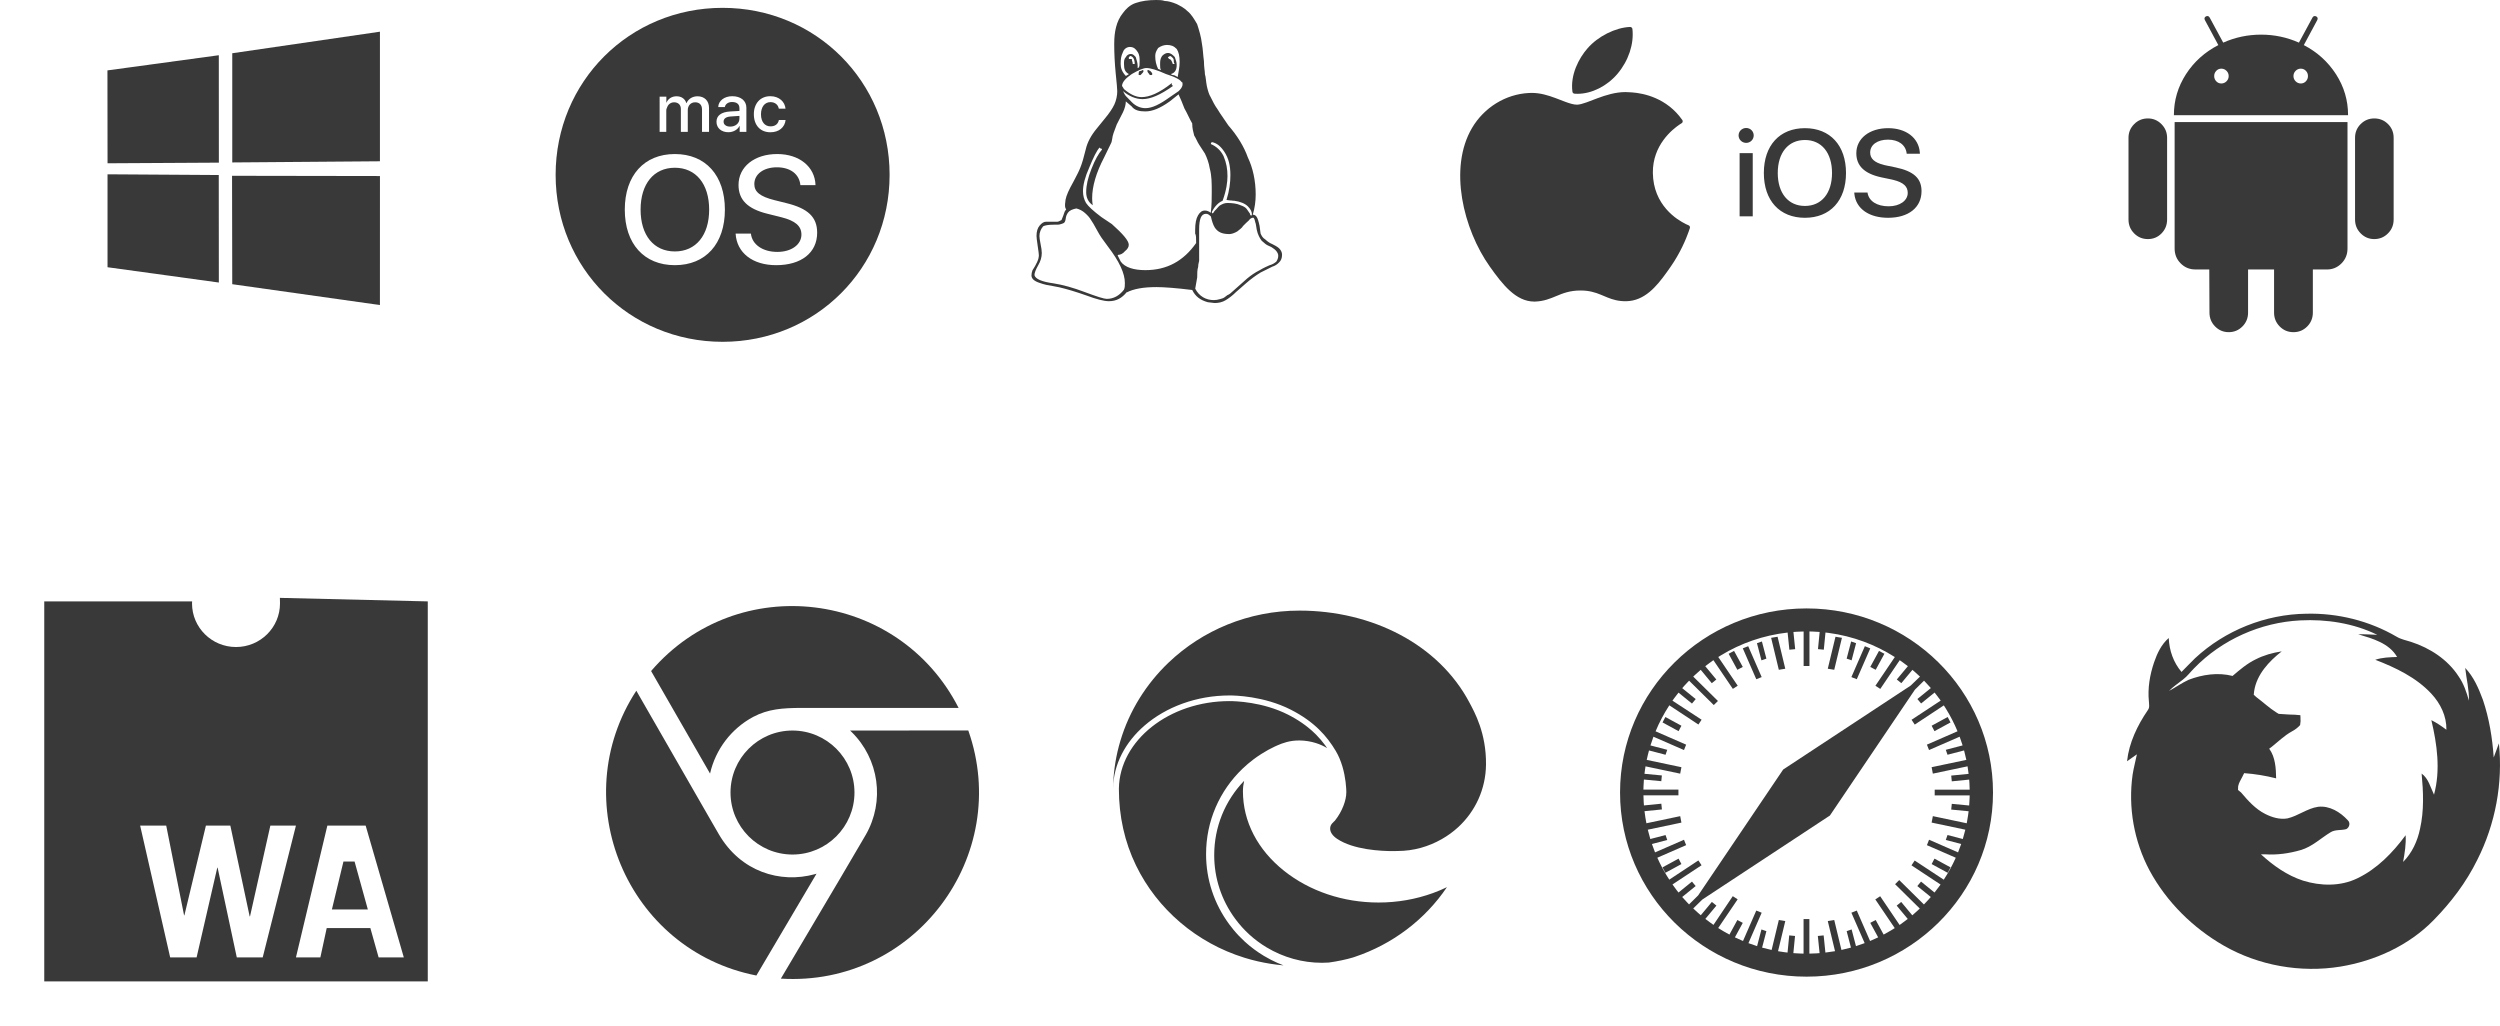
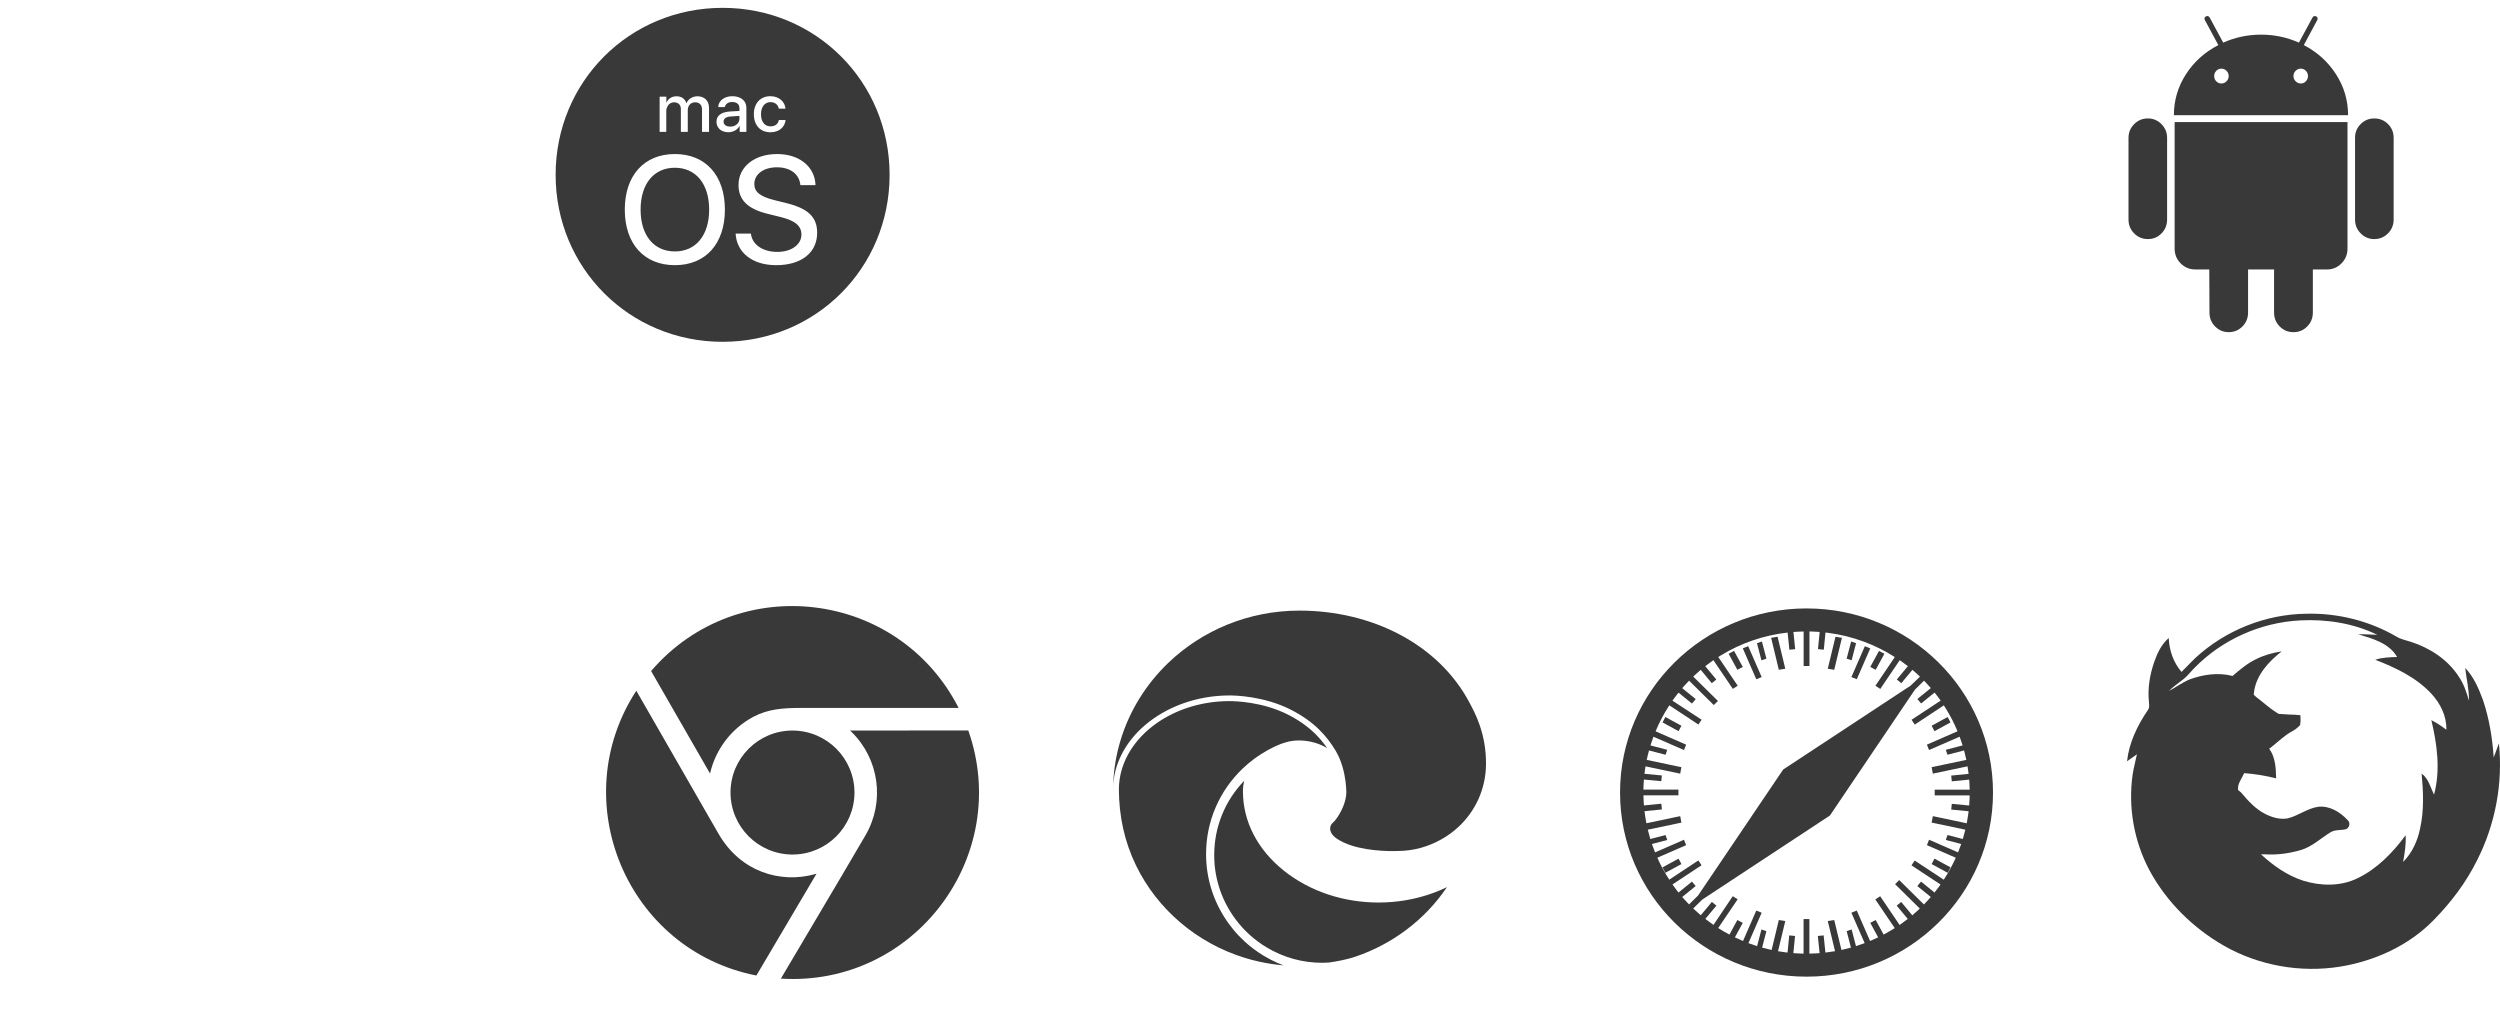
<svg xmlns="http://www.w3.org/2000/svg" viewBox="0 0 429 176">
  <g fill="none" fill-rule="evenodd" opacity=".9">
    <g>
      <g>
        <g>
          <g fill="#242424">
            <g>
-               <path d="M34.927 12.799c.265 0 .528.013.783.037l.372.022c1.944.146 5.938.929 8.604 4.74.06.085.082.191.06.294-.013.068-.046.13-.092.181l-.08.067-.353.224c-1.251.839-4.637 3.548-4.59 8.272.05 5.594 4.186 8.1 5.655 8.814l.483.215c.153.07.242.222.23.38l-.02.094-.199.593c-.456 1.29-1.432 3.662-3.136 6.094l-.646.915c-1.755 2.45-3.809 4.89-6.935 4.948-1.345.024-2.334-.287-3.241-.651l-1.15-.478c-.937-.38-1.97-.712-3.45-.712-1.867 0-3.057.495-4.208.974-1.025.426-2.085.867-3.552.925l-.178.003c-3.122 0-5.402-2.855-7.653-6.035-4.51-6.362-7.104-16.853-3.025-23.767 2.069-3.513 5.76-5.778 9.713-5.989l.565-.016c1.417 0 2.771.415 4.012.874l1.62.62c.805.3 1.508.524 2.08.524.435 0 1.002-.163 1.656-.396l1.868-.706c1.425-.53 3.086-1.06 4.807-1.06zm30.798 6.194c4.327 0 7.05 2.96 7.05 7.695 0 4.734-2.723 7.685-7.05 7.685-4.339 0-7.05-2.95-7.05-7.685 0-4.735 2.711-7.695 7.05-7.695zm14.283 0c3.077 0 5.214 1.66 5.428 4.108l.016.276h-2.263c-.146-1.496-1.387-2.414-3.212-2.414-1.762 0-3.055.846-3.055 2.208 0 1.019.683 1.718 2.39 2.141l.331.076 1.648.34c3.15.66 4.443 1.909 4.443 4.075 0 2.806-2.232 4.57-5.736 4.57-3.278 0-5.5-1.564-5.785-4.052l-.024-.28h2.274c.208 1.474 1.627 2.361 3.629 2.361 1.908 0 3.274-.97 3.274-2.3 0-1.087-.702-1.79-2.462-2.23l-.343-.08-1.637-.34c-3.014-.63-4.38-2.012-4.38-4.158 0-2.547 2.263-4.301 5.464-4.301zm-23.238 4.28v10.852h-2.253V23.274h2.253zm8.955-2.248c-2.858 0-4.662 2.187-4.662 5.663 0 3.466 1.804 5.653 4.662 5.653 2.857 0 4.65-2.187 4.65-5.653 0-3.476-1.793-5.663-4.65-5.663zm-10.082-2.063c.72 0 1.294.567 1.294 1.28 0 .7-.574 1.278-1.294 1.278-.72 0-1.303-.577-1.303-1.279 0-.712.584-1.279 1.303-1.279zM35.713 1.625c.206-.008.387.142.41.344.29 2.575-.667 5.45-2.557 7.69-1.796 2.121-4.427 3.439-6.865 3.439-.17 0-.343-.007-.511-.02-.186-.014-.337-.153-.361-.334-.391-2.89 1.093-5.756 2.612-7.475 1.788-2.045 4.78-3.545 7.273-3.644z" transform="translate(-834 -929) translate(834 929) translate(13) translate(231 3)" />
-             </g>
+               </g>
            <g>
              <path d="M42.831 19.941v21.714c0 1-.344 1.848-1.033 2.543-.69.695-1.52 1.043-2.489 1.043h-2.424v7.4c0 .935-.323 1.729-.969 2.381-.646.652-1.433.978-2.359.978-.926 0-1.712-.326-2.359-.978-.646-.652-.969-1.446-.969-2.38V45.24h-4.46v7.4c0 .935-.322 1.729-.969 2.381-.646.652-1.433.978-2.358.978-.905 0-1.68-.326-2.327-.978-.646-.652-.97-1.446-.97-2.38l-.032-7.402H16.72c-.99 0-1.83-.347-2.52-1.043-.69-.695-1.034-1.542-1.034-2.543V19.941h29.664zm-34.253-.619c.905 0 1.681.326 2.327.978.647.652.97 1.434.97 2.348v14.018c0 .936-.319 1.729-.953 2.38-.637.653-1.418.979-2.344.979-.926 0-1.712-.326-2.359-.978-.646-.652-.969-1.445-.969-2.38v-14.02c0-.913.323-1.695.97-2.347.646-.652 1.432-.978 2.358-.978zm38.844 0c.926 0 1.712.322 2.359.962.646.642.969 1.43.969 2.364v14.018c0 .936-.323 1.729-.97 2.38-.646.653-1.432.979-2.358.979-.905 0-1.68-.326-2.327-.978-.646-.652-.97-1.445-.97-2.38v-14.02c0-.933.324-1.721.97-2.363.646-.64 1.422-.962 2.327-.962zm-10.6-17.311c.151-.26.367-.327.647-.195.258.152.312.369.161.652l-2.294 4.27c2.305 1.197 4.147 2.864 5.526 5.005 1.378 2.142 2.068 4.483 2.068 7.026H13.039c0-2.544.69-4.884 2.068-7.026 1.379-2.141 3.232-3.808 5.559-5.005l-2.295-4.27c-.151-.283-.098-.5.161-.652.28-.131.495-.065.646.195l2.327 4.304c2.047-.913 4.212-1.37 6.496-1.37 2.283 0 4.448.457 6.495 1.37zm-15.64 8.77c-.345 0-.636.125-.873.375s-.355.549-.355.896c0 .35.118.647.355.897s.527.376.872.376.641-.125.89-.376c.246-.25.37-.548.371-.897 0-.347-.124-.645-.372-.896-.248-.25-.544-.374-.889-.374zm13.637 0c-.345 0-.642.125-.89.375-.247.25-.371.549-.371.896 0 .35.124.647.372.897.247.25.544.376.889.376.344 0 .635-.125.872-.376.237-.25.355-.548.355-.897 0-.347-.118-.645-.355-.896-.237-.25-.528-.374-.872-.374z" transform="translate(-834 -929) translate(834 929) translate(13) translate(347 1)" />
            </g>
            <g fill-rule="nonzero">
-               <path d="M5.438 12.079l19.11-2.603.009 18.434-19.102.109-.018-15.94zm19.101 17.955l.015 18.45-19.102-2.626V29.91l19.087.124zm2.317-20.898l25.34-3.698v22.238l-25.34.2V9.137zM52.2 30.208l-.006 22.138-25.34-3.577-.035-18.603 25.381.042z" transform="translate(-834 -929) translate(834 929) translate(13)" />
-             </g>
+               </g>
            <g fill-rule="nonzero">
              <g>
                <path d="M31.888 19.358v-.472l-1.468.1c-.416.027-.728.115-.938.264-.21.151-.315.36-.315.626 0 .26.104.467.312.62.207.155.486.23.834.23.223 0 .431-.034.623-.101.192-.068.36-.163.501-.285.141-.12.252-.264.33-.43.08-.168.12-.352.12-.552zM29 .345C13.01.345.345 13.01.345 29 .345 44.991 13.01 57.655 29 57.655c15.99 0 28.655-12.664 28.655-28.655C57.655 13.01 44.99.345 29 .345zm5.562 16.985c.136-.38.326-.706.574-.977.247-.27.544-.479.892-.625.348-.147.736-.22 1.162-.22.386 0 .734.058 1.043.173.31.114.576.269.798.464.223.194.4.42.53.68.129.26.206.535.233.824h-1.15c-.03-.16-.082-.308-.157-.445-.074-.137-.172-.256-.294-.356-.123-.101-.267-.18-.43-.237-.167-.058-.352-.085-.56-.085-.245 0-.467.05-.664.148-.2.098-.37.237-.51.417s-.25.399-.327.656c-.079.258-.118.544-.118.859 0 .325.039.618.118.875.077.258.188.475.331.653.142.178.315.315.515.409.2.094.421.142.662.142.393 0 .714-.092.962-.277.249-.185.409-.456.484-.812h1.151c-.033.315-.12.602-.26.861-.142.26-.324.481-.548.665-.225.183-.488.326-.792.425-.304.1-.638.15-1.001.15-.431 0-.82-.071-1.169-.214-.348-.142-.647-.348-.896-.614-.248-.267-.44-.591-.576-.974-.135-.382-.203-.812-.203-1.29-.003-.469.065-.894.2-1.275zm-16.368-1.743h1.152v1.023h.022c.07-.17.163-.323.276-.456.113-.134.243-.247.392-.342.148-.095.312-.167.49-.217.177-.05.365-.074.561-.074.423 0 .78.1 1.07.302.292.202.499.492.62.87h.03c.077-.182.179-.345.305-.489.125-.144.27-.268.433-.37.163-.102.343-.18.537-.233.195-.054.4-.08.615-.08.297 0 .566.046.81.142.242.095.45.228.622.4.173.173.305.383.398.629.092.245.14.519.14.82v4.116h-1.202V17.8c0-.396-.102-.704-.307-.92-.203-.217-.494-.327-.873-.327-.185 0-.354.034-.51.099-.152.064-.286.156-.397.273-.112.116-.199.257-.26.42-.064.163-.096.34-.096.534v3.75h-1.185V17.7c0-.174-.028-.331-.081-.472-.054-.141-.13-.261-.231-.362-.1-.1-.222-.177-.365-.23-.143-.055-.303-.082-.482-.082-.185 0-.356.034-.515.103-.157.07-.292.165-.406.286-.113.123-.201.267-.263.434-.061.166-.16.348-.16.544v3.705h-1.14v-6.04zm2.614 28.916c-5.282 0-8.595-3.671-8.595-9.529 0-5.858 3.313-9.541 8.595-9.541s8.583 3.683 8.583 9.541c0 5.857-3.3 9.529-8.583 9.529zm9.78-22.89c-.195.05-.393.075-.598.075-.3 0-.576-.043-.826-.129-.251-.085-.465-.205-.645-.361s-.32-.344-.42-.565c-.1-.221-.15-.467-.15-.738 0-.53.198-.944.593-1.242.394-.299.966-.473 1.716-.521l1.63-.094v-.467c0-.348-.11-.614-.332-.795-.22-.181-.533-.272-.938-.272-.162 0-.316.02-.457.06-.14.042-.265.1-.372.176-.108.076-.198.167-.267.273-.07.105-.119.224-.145.354h-1.13c.007-.267.074-.514.198-.74.124-.227.293-.423.507-.59.214-.167.464-.297.754-.39.29-.092.605-.139.946-.139.367 0 .7.046.998.14.298.093.554.225.765.397.211.173.374.38.489.623.115.243.173.515.173.815v4.144h-1.15V20.62h-.03c-.085.163-.193.311-.324.442-.133.131-.28.245-.445.337-.166.093-.345.165-.54.214zm7.6 22.89c-4.029 0-6.767-2.11-6.958-5.423h2.623c.204 1.893 2.034 3.147 4.54 3.147 2.404 0 4.132-1.254 4.132-2.968 0-1.483-1.05-2.38-3.479-2.992l-2.367-.589c-3.402-.843-4.949-2.392-4.949-4.937 0-3.133 2.737-5.308 6.638-5.308 3.812 0 6.472 2.187 6.574 5.333h-2.596c-.18-1.893-1.727-3.057-4.03-3.057-2.29 0-3.875 1.176-3.875 2.878 0 1.342.997 2.136 3.427 2.75l1.996.498c3.799.92 5.36 2.418 5.36 5.104-.002 3.427-2.713 5.564-7.037 5.564zm-17.38-16.718c-3.62 0-5.883 2.775-5.883 7.188 0 4.4 2.264 7.175 5.883 7.175 3.607 0 5.883-2.776 5.883-7.175.001-4.413-2.276-7.188-5.883-7.188z" transform="translate(-834 -929) translate(834 929) translate(13) translate(82 1)" />
              </g>
            </g>
-             <path d="M184.567 12.878h-.168c-.167 0-.167-.172-.335-.344 0 0-.167-.172-.167-.344 0-.173 0-.173.167-.173l.335.173c.168.172.335.344.335.516 0 .172-.167.172-.167.172zm-3.686-3.271s0 .172-.168.172v.344h.503c0 .345.168.517.168.861h.335c0-.86-.335-1.377-.838-1.377zm7.372 1.377h.335c-.168-.172-.168-.344-.168-.516 0-.172 0-.345-.167-.517-.168-.172-.335-.344-.503-.344 0 0-.168.172-.335.172 0 .172.167.172.167.344.336 0 .503.345.67.861zm-5.864 1.722c0-.172 0-.344.167-.516.335 0 .503-.173.503-.173.168 0 .168.173.168.173 0 .172-.168.344-.503.688h-.168c-.167 0-.167 0-.167-.172zm-2.513-1.722c0-.516 0-.86.335-1.205.167-.344.502-.516.838-.516.335 0 .502.172.837.516.168.517.335 1.033.335 1.55v.344h.168v-.172c.167 0 .167-.344.167-1.033 0-.517 0-1.033-.335-1.55-.335-.516-.67-.86-1.34-.86-.503 0-1.005.344-1.173.86-.335.689-.402 1.205-.402 2.066 0 .689.235 1.378.905 2.066.167-.172.335-.172.502-.344-.67-.344-.837-.86-.837-1.722zm21.947 25.774c0-.379-.167-.826-.67-1.326-.503-.516-1.34-.843-2.346-.981-.167-.017-.335-.017-.335-.017-.167-.035-.167-.035-.335-.035-.167-.017-.502-.051-.67-.086.503-1.601.67-3.013.67-4.252 0-1.722-.335-2.927-1.005-3.96-.67-1.033-1.34-1.55-2.178-1.722-.167.172-.167.172-.167.344.837.345 1.675 1.033 2.178 2.066.502 1.206.67 2.239.67 3.444 0 .964-.168 2.393-.838 4.218-.67.275-1.34.912-1.843 1.911 0 .155 0 .241.168.241 0 0 .167-.155.335-.448.335-.292.502-.585.837-.878.503-.292.838-.447 1.34-.447.838 0 1.676.12 2.179.361.67.224 1.005.465 1.172.74.168.259.336.5.503.724 0 .223.168.327.168.327.167 0 .167-.07.167-.224zm-15.748-25.601c0-.69 0-1.034.335-1.55.335-.344.67-.517 1.005-.517.503 0 .838.345 1.173.69.167.516.335.86.335 1.377 0 .86-.335 1.377-1.005 1.549 0 0 .167.172.335.172.335 0 .502.172.837.345.168-1.033.335-1.722.335-2.583 0-1.033-.167-1.722-.502-2.238-.503-.517-1.005-.689-1.676-.689-.502 0-1.005.172-1.507.517-.335.516-.503.86-.503 1.377 0 .86.168 1.55.503 2.238.167 0 .335.172.502.172-.167-.172-.167-.516-.167-.86zm-3.016 5.853c-1.173 0-2.346-.516-3.35-1.377.167.344.334.689.502.86l1.005 1.034c.67.688 1.508 1.033 2.346 1.033 1.172 0 2.513-.689 4.188-1.894l1.508-1.033c.335-.344.67-.689.67-1.205 0-.172 0-.345-.168-.345-.167-.344-1.005-.86-2.68-1.377-1.508-.689-2.68-1.033-3.35-1.033-.503 0-1.341.344-2.514 1.033-1.005.689-1.675 1.377-1.675 2.066 0 0 .167.172.335.517 1.005.86 2.01 1.377 3.015 1.377 1.34 0 3.016-.689 5.194-2.41v.344c.168 0 .168.172.168.172-2.178 1.55-3.854 2.238-5.194 2.238zm12.23 34.486c.335 0 .67-.052 1.005-.155.335-.07.67-.19.838-.328.168-.12.335-.24.503-.378.335-.12.335-.207.502-.293l2.848-2.53c.67-.55 1.34-1.03 2.178-1.447.67-.413 1.34-.689 1.676-.844.502-.137.837-.344 1.173-.62.167-.258.335-.585.335-.998 0-.5-.335-.878-.67-1.154-.336-.275-.67-.464-1.006-.585-.335-.12-.67-.396-1.173-.86-.335-.448-.67-1.068-.837-1.877l-.168-.999c-.167-.465-.167-.81-.335-.999 0-.051 0-.068-.167-.068-.168 0-.503.154-.67.447-.336.293-.67.62-1.006.964-.167.345-.67.655-1.005.947-.503.293-1.005.448-1.34.448-1.34 0-2.01-.379-2.513-1.12-.335-.55-.503-1.187-.67-1.91-.336-.293-.503-.448-.838-.448-.838 0-1.173.895-1.173 2.703v5.355c0 .154-.167.499-.167 1.033-.168.533-.168 1.14-.168 1.825l-.335 1.91v.03c.67 1.3 1.843 1.95 3.183 1.95zm-22.098-1.362c2.027.757 3.267 1.153 3.72 1.153 1.172 0 2.144-.533 2.948-1.565.168-.334.168-.726.168-1.177 0-1.627-.955-3.685-2.865-6.181l-1.14-1.567c-.234-.327-.519-.826-.888-1.498-.351-.671-.67-1.188-.921-1.55-.218-.395-.57-.791-1.022-1.187-.436-.396-.938-.655-1.491-.792-.704.137-1.19.378-1.424.706-.235.327-.369.688-.402 1.067-.05.362-.15.603-.318.723-.168.103-.453.19-.838.276-.084 0-.235 0-.453.017h-.452c-.888 0-1.49.103-1.81.275-.418.5-.636 1.068-.636 1.67 0 .276.067.74.201 1.395.134.637.201 1.153.201 1.515 0 .706-.2 1.412-.62 2.118-.419.74-.636 1.29-.636 1.683.167.668 1.273 1.138 3.3 1.414 1.558.24 3.35.74 5.378 1.505zm1.123-21.201c.603-1.55 1.206-2.583 1.792-3.271-.033-.172-.117-.172-.251-.172l-.168-.173c-.485.517-1.072 1.722-1.776 3.444-.703 1.55-1.072 2.978-1.072 4.028 0 .775.185 1.447.52 2.032.368.568 1.256 1.395 2.663 2.445l1.776 1.188c1.893 1.687 2.899 2.858 2.899 3.546 0 .362-.168.724-.67 1.12-.336.413-.788.62-1.173.62-.034 0-.05.034-.05.12 0 .017.167.361.519 1.033.704.981 2.211 1.463 4.222 1.463 3.686 0 6.534-1.55 8.712-4.648 0-.861 0-1.395-.168-1.619v-.637c0-1.119.168-1.962.503-2.513.335-.551.67-.81 1.173-.81.335 0 .67.121 1.005.38.167-1.326.167-2.48.167-3.513 0-1.567 0-2.858-.335-4.063-.167-1.033-.502-1.894-.837-2.583l-1.006-1.55c-.335-.516-.502-1.032-.837-1.549-.168-.688-.335-1.205-.335-2.066-.503-.86-.838-1.721-1.34-2.582-.336-.861-.67-1.722-1.006-2.41l-1.508 1.205c-1.675 1.205-3.015 1.721-4.188 1.721-1.005 0-1.843-.172-2.346-.86l-1.005-.861c0 .516-.167 1.205-.503 1.893l-1.055 2.066c-.47 1.206-.72 1.894-.77 2.41-.068.345-.118.69-.151.69l-1.257 2.582c-1.357 2.583-2.044 4.976-2.044 6.956 0 .396.034.809.1 1.222-.753-.534-1.122-1.274-1.122-2.238 0-1.188.302-2.497.922-4.046zm11.074 20.333c-2.178 0-3.854.303-5.026.904v-.052c-.838 1.033-1.776 1.567-3.083 1.567-.821 0-2.111-.327-3.853-.981-1.76-.62-3.318-1.095-4.675-1.409-.134-.04-.435-.098-.921-.177-.47-.078-.905-.157-1.29-.236-.352-.077-.754-.195-1.19-.353-.418-.136-.754-.313-1.005-.528-.231-.217-.345-.462-.345-.736 0-.275.057-.57.17-.883.108-.19.225-.379.343-.55.117-.19.217-.362.284-.535.101-.154.168-.31.235-.482.067-.155.134-.31.168-.499.033-.172.067-.344.067-.516 0-.173-.067-.69-.201-1.602-.134-.895-.202-1.463-.202-1.704 0-.758.168-1.36.537-1.79.368-.431.72-.655 1.089-.655h1.926c.151 0 .386-.086.737-.292.118-.276.218-.5.285-.706.084-.207.118-.362.151-.43.034-.104.067-.207.1-.293.068-.121.151-.259.269-.396-.134-.173-.201-.396-.201-.672 0-.19 0-.361.033-.465 0-.62.285-1.498.888-2.651l.586-1.085c.486-.93.855-1.618 1.123-2.307.285-.689.586-1.722.921-3.099.268-1.205.905-2.41 1.91-3.615l1.257-1.55c.871-1.033 1.44-1.894 1.759-2.582.318-.69.486-1.55.486-2.239 0-.344-.084-1.377-.268-3.099-.168-1.721-.252-3.443-.252-4.993 0-1.205.1-2.066.319-2.926.218-.861.603-1.722 1.172-2.41.503-.69 1.173-1.378 2.178-1.722C182.875.172 184.047 0 185.388 0c.502 0 1.005 0 1.508.172.502 0 1.172.172 2.01.517.67.344 1.34.688 1.843 1.205.67.516 1.173 1.377 1.675 2.238.335 1.033.67 2.066.838 3.443.168.861.168 1.722.335 2.927 0 1.033.168 1.722.168 2.238.167.517.167 1.206.335 2.066.167.69.335 1.378.67 1.894.335.689.67 1.378 1.173 2.066.502.861 1.172 1.722 1.842 2.755 1.508 1.722 2.681 3.616 3.351 5.51.838 1.721 1.34 3.96 1.34 6.352 0 1.188-.167 2.342-.502 3.461.335 0 .503.138.67.379.168.24.335.757.503 1.567l.167 1.274c.168.378.335.74.838 1.05.335.31.67.568 1.173.775.335.172.837.413 1.172.723.335.344.503.706.503 1.084 0 .586-.168 1.016-.503 1.326-.335.344-.67.585-1.172.74-.335.173-1.006.517-2.01 1.002-.838.51-1.676 1.128-2.514 1.86l-1.675 1.465c-.67.671-1.34 1.153-1.843 1.446-.503.31-1.173.465-1.843.465l-1.173-.138c-1.34-.361-2.178-1.05-2.68-2.1-2.681-.334-4.859-.5-6.2-.5" transform="translate(-834 -929) translate(834 929) translate(13)" />
          </g>
        </g>
        <g fill="#242424">
          <g>
-             <path d="M48.03 7.594l25.376.605v65.207H7.594V8.2H32.97c-.005.118-.018.233-.018.352 0 4.13 3.38 7.477 7.548 7.477s7.548-3.347 7.548-7.477c0-.119-.013-.84-.018-.957zM62.745 46.67h-6.57l-5.392 22.623h4.19l1.091-5.038h7.488l1.419 5.038h4.322L62.745 46.67zm-34.223 0h-4.475l5.155 22.623h4.533l3.549-15.4h.058l3.29 15.4h4.447l5.704-22.623h-4.39L42.9 62.259h-.057l-3.318-15.59h-4.19l-3.692 15.4h-.056l-3.064-15.4zm32.323 6.17l2.278 8.226h-6.17l1.982-8.226h1.91z" transform="translate(-834 -929) translate(834 929) translate(0 95)" />
-           </g>
+             </g>
          <g>
            <path d="M32 .405C49.672.405 64 14.552 64 32S49.672 63.595 32 63.595 0 49.448 0 32 14.328.405 32 .405zm20.16 12.4l-1.56 1.54-14.59 21.601-21.878 14.405-1.574 1.54c.283.263.566.528.857.785l.443.377 1.9-2.283.778.632-1.9 2.282c.3.241.609.468.923.691l.474.335 3.31-4.927.837.542-3.338 4.926c.627.4 1.27.774 1.928 1.123l1.361-2.5.932.489-1.354 2.487c.456.22.92.429 1.39.625l2.278-5.222.927.369-2.273 5.223c.488.184.983.355 1.484.512l.748-2.863.85.294-.737 2.823c.538.15 1.082.284 1.632.403l1.238-5.14 1.108.182-1.244 5.171c.359.063.72.118 1.084.167l.547.068.288-2.947.999.097-.288 2.947c.392.03.778.051 1.166.066l.585.017v-5.925h.999v5.925c.392-.008.783-.02 1.171-.042l.579-.041-.3-2.947.999-.097.3 2.947c.556-.064 1.107-.143 1.652-.238l-1.245-5.168 1.108-.183 1.236 5.138c.55-.118 1.095-.252 1.632-.401l-.736-2.822.85-.294.749 2.861c.503-.157.999-.328 1.489-.512l-2.278-5.221.927-.369 2.28 5.222c.469-.195.932-.404 1.388-.624l-1.354-2.488.932-.49 1.363 2.502c.434-.23.86-.472 1.281-.724l.625-.387-3.337-4.926.836-.542 3.337 4.933c.313-.224.624-.453.934-.686l.463-.352-1.9-2.283.777-.632 1.9 2.296c.292-.245.578-.504.862-.767l.425-.394-4.238-4.184.712-.703 4.238 4.184c.266-.279.534-.558.794-.845l.381-.438-2.311-1.876.64-.767 2.311 1.876c.24-.31.476-.616.704-.918l.335-.449-4.99-3.295.549-.825 4.99 3.288c.782-1.198 1.472-2.457 2.062-3.769l-4.954-2.155.369-.934 4.977 2.172c.192-.473.371-.954.537-1.44l-2.642-.691.294-.85 2.625.685c.16-.526.305-1.06.434-1.599l-5.784-1.22.21-1.107 5.814 1.225c.088-.453.166-.91.232-1.371l.09-.694-2.985-.284.098-.986 2.985.284c.03-.387.052-.768.067-1.152l.018-.577h-6.002v-.986h6.002c-.009-.387-.02-.774-.043-1.157l-.042-.571-2.985.297-.098-.987 2.985-.297c-.05-.433-.112-.864-.182-1.291l-5.955 1.255-.209-1.108 5.957-1.255c-.113-.546-.243-1.086-.388-1.62l-2.844.743-.294-.85 2.888-.755c-.156-.505-.325-1.003-.509-1.495l-5.251 2.29-.369-.927 5.254-2.292c-.566-1.362-1.24-2.67-2.012-3.913l-.338-.53-4.989 3.295-.549-.825 5.003-3.295c-.226-.31-.459-.616-.695-.922l-.356-.458-2.312 1.876-.64-.767 2.312-1.876c-.249-.288-.511-.57-.777-.85l-.399-.42zM32.503 4.357v5.932h-1V4.364c-.391.009-.783.02-1.171.042l-.579.042.3 2.947-.998.096-.3-2.946c-4.161.475-8.034 1.834-11.438 3.91l-.461.287 3.337 4.926-.836.542-3.337-4.926c-.314.223-.624.45-.934.683l-.464.355 1.9 2.283-.777.631-1.9-2.295c-.292.245-.578.504-.862.767l-.425.394 4.239 4.184-.712.703-4.238-4.185c-.266.28-.535.56-.794.846l-.382.438 2.312 1.876-.64.767-2.312-1.876c-.244.297-.473.602-.7.912l-.338.468 5.002 3.269-.548.825-4.99-3.295c-.918 1.406-1.71 2.897-2.36 4.459l5.245 2.29-.369.926-5.244-2.287c-.184.491-.354.99-.51 1.494l2.882.752-.294.851-2.838-.741c-.146.533-.276 1.073-.39 1.619l5.953 1.254-.21 1.108-5.95-1.254-.097.636-.082.641 2.984.284-.098.987-2.984-.284c-.03.387-.053.768-.068 1.151l-.017.577h6.008v.987H4.016c.009.386.02.773.043 1.156l.042.572 2.985-.297.098.987-2.985.296c.082.7.19 1.392.323 2.075l5.8-1.222.21 1.108-5.771 1.216c.129.54.273 1.072.433 1.6l2.613-.684.294.85-2.632.69c.166.485.344.965.536 1.438l4.968-2.168.369.927-4.946 2.158c.489 1.091 1.048 2.145 1.672 3.158l.383.602 4.989-3.295.549.826-4.99 3.295c.222.313.447.627.679.933l.353.453 2.312-1.876.633.767-2.312 1.876c.253.288.514.57.778.85l.398.42 1.56-1.54 14.59-21.601 21.878-14.405 1.6-1.54c-.283-.263-.566-.528-.857-.785l-.443-.377-1.9 2.283-.777-.632 1.9-2.282c-.3-.241-.61-.468-.923-.691l-.475-.335-3.337 4.927-.836-.542 3.331-4.926c-3.36-2.14-7.2-3.584-11.333-4.14l-.566-.07-.287 2.946-1-.097.288-2.947c-.392-.03-.778-.051-1.166-.066l-.584-.017zm-22.46 38.984l.489.932-2.752 1.498-.489-.932 2.752-1.498zm43.914 0l2.752 1.498-.49.932-2.75-1.498.488-.932zM7.78 19.038l2.752 1.498-.49.932-2.75-1.498.488-.932zm48.44 0l.489.932-2.752 1.498-.489-.932 2.752-1.498zM21.99 6.886l2.314 5.302-.927.369-2.314-5.302.927-.369zm20.02 0l.927.375-2.314 5.296-.927-.369 2.314-5.302zm-14.978-1.62l1.322 5.488-1.108.183-1.322-5.488 1.108-.183zm-7.467 2.43l1.498 2.752-.932.489-1.498-2.752.932-.489zm24.87 0l.932.49-1.498 2.75-.932-.488 1.498-2.752zm-7.467-2.43l1.108.183-1.322 5.488-1.108-.183 1.322-5.488zm-12.624.81l.77 2.946-.85.294-.77-2.945.85-.295zm15.312 0l.85.295-.77 2.945-.85-.294.77-2.946z" transform="translate(-834 -929) translate(834 929) translate(0 95) translate(278 9)" />
          </g>
          <g>
            <path d="M62.16 21.352c7.568 21.476-9.184 43.996-32.164 42.58l10.351-17.489c1.798-3.048 3.335-5.662 4.209-7.171 3.32-5.77 2.301-13.04-2.435-17.675l-.253-.241 20.292-.004zM5.192 14.528l12.726 22.146c.545.945 1.025 1.776 1.418 2.454 3.76 6.496 10.576 8.504 16.476 6.887l.304-.087L25.796 63.4C3.492 59.02-7.096 33.36 5.192 14.528zm26.8 6.832c5.873.007 10.632 4.767 10.636 10.64-.004 5.873-4.763 10.633-10.636 10.64-5.873-.007-10.632-4.767-10.636-10.64.002-5.874 4.762-10.636 10.636-10.64zm28.504-3.884H33.539c-3.288.017-5.709.183-8.291 1.544-3.756 2.018-6.456 5.563-7.404 9.72L7.728 11.148c14.876-17.312 42.46-13.896 52.768 6.328z" transform="translate(-834 -929) translate(834 929) translate(0 95) translate(104 9)" />
          </g>
          <g>
            <path d="M63.812 22.562c-.32.802-.572 1.626-.892 2.428-.229-3.368-.777-6.713-1.852-9.898-.732-1.97-1.578-3.94-3.04-5.476.205 1.88.685 3.712.64 5.614-.412-1.444-.892-2.91-1.761-4.147-1.875-2.91-4.916-4.88-8.162-5.934-.846-.275-1.738-.436-2.492-.894C41.588 1.53 36.147.177 30.75.315c-7.019.09-13.924 2.863-19.068 7.629-.8.756-1.532 1.58-2.332 2.36-1.395-1.627-2.103-3.689-2.195-5.82C5.9 5.561 5.167 7.12 4.641 8.654c-.731 2.154-1.12 4.445-.891 6.713.022.504.16 1.054-.183 1.49C1.783 19.469.343 22.447 0 25.632c.572-.39 1.12-.802 1.692-1.192-.229 1.146-.549 2.292-.732 3.46-.8 5.613.229 11.456 2.904 16.474 2.926 5.407 7.453 9.875 12.78 12.922 5.99 3.414 13.147 4.674 19.96 3.574 5.945-.985 11.706-3.597 15.959-7.927 3.018-3.07 5.647-6.53 7.545-10.402 3.11-6.14 4.412-13.175 3.704-19.98M52.677 31.36c-.617-1.26-.937-2.75-2.126-3.62.297 3.162.434 6.37-.274 9.485-.435 2.108-1.372 4.147-2.904 5.682.274-1.512.526-3.047.434-4.582-2.217 3.001-4.892 5.774-8.3 7.4-2.88 1.398-6.287 1.33-9.305.39-2.743-.894-5.12-2.59-7.224-4.514h.731c2.058.138 4.139-.16 6.105-.733 1.966-.573 3.43-2.039 5.144-3.07.8-.481 1.806-.275 2.675-.527.549-.298.732-1.1.229-1.535-1.28-1.398-3.133-2.52-5.076-2.291-1.875.275-3.407 1.558-5.259 1.993-1.326.23-2.675-.183-3.84-.779-1.67-.848-2.927-2.268-4.116-3.666l-.526-.435c0-.206 0-.435.023-.642.114-.572.434-1.077.709-1.604l.32-.641c1.852.137 3.68.435 5.487.894-.023-1.719-.137-3.666-1.189-5.087l.366-.275c1.166-.916 2.24-1.993 3.544-2.703.526-.275 1.006-.642 1.394-1.077l.092-.78h-.023c.023-.297-.023-.618-.023-.916-.64-.068-1.28-.114-1.943-.114l-1.784-.115c-.137-.092-.274-.183-.411-.252-1.212-.756-2.264-1.764-3.407-2.612l-.457-.412.069-.619c.434-2.864 2.537-5.11 4.732-6.828-1.554.23-3.086.665-4.48 1.375-1.464.71-2.722 1.787-3.956 2.841-2.492-.641-5.167-.252-7.545.665-1.166.527-2.218 1.306-3.361 1.901.732-.733 1.578-1.306 2.4-1.947.732-.55 1.281-1.306 1.921-1.948 4.756-4.903 11.409-7.858 18.2-8.202 4.503-.23 9.145.481 13.214 2.474-1.097-.045-2.172-.114-3.27-.091 2.447.733 5.305 1.512 6.677 3.895-1.257.046-2.538.068-3.75.48 3.499 1.353 7.02 3.025 9.626 5.82 1.555 1.673 2.63 3.85 2.583 6.187-.823-.619-1.669-1.192-2.583-1.65.983 4.147 1.6 8.569.457 12.785" transform="translate(-834 -929) translate(834 929) translate(0 95) translate(365 10)" />
          </g>
          <g>
            <path d="M1 31.342v.01c0 4.712.987 9.137 2.935 13.15 3.655 7.537 10.437 13.313 18.61 15.845.764.237 1.534.445 2.312.622 1.447.331 2.915.561 4.397.69-.727-.274-1.442-.589-2.14-.95-.002 0-.002-.002-.005-.002-.41-.208-.812-.433-1.21-.67-1.172-.705-2.26-1.513-3.257-2.418-.717-.656-1.39-1.36-2.01-2.116-.002-.002-.002-.002-.002-.005-.243-.29-.475-.59-.7-.895-2.598-3.53-3.968-7.693-3.968-12.037 0-5.62 2.268-10.856 6.295-14.695.57-.542 1.177-1.06 1.817-1.545.43-.326.91-.655 1.405-.968 0-.002.003-.002.003-.002.755-.477 1.54-.913 2.215-1.223l.082-.036c.12-.055.25-.116.395-.181h.003c.88-.39 2.182-.879 3.847-.852.978.012 1.925.17 2.815.455.665.213 1.3.498 1.89.852-.078-.114-.155-.228-.237-.344-.055-.075-.11-.153-.168-.23-.407-.552-.882-1.123-1.452-1.7-.035-.038-.073-.074-.113-.113-.41-.409-.867-.82-1.382-1.227-.128-.1-.26-.201-.395-.303-.73-.547-1.568-1.084-2.53-1.6-.138-.075-.28-.147-.423-.22-4.36-2.215-9.124-2.326-10.037-2.326-10.347 0-18.865 6.734-18.99 15.012L1 31.322v.005m60.164-14.753C55.866 6.551 44.429.78 31.994.78 23.232.78 15.297 4.19 9.52 9.707c-3.838 3.665-6.72 8.261-8.26 13.41C.53 25.557.1 28.12.015 30.768c-.005.18-.01.358-.013.54.063-4.176 2.12-7.97 5.413-10.813 3.675-3.17 8.887-5.155 14.577-5.155.875 0 5.865.082 10.502 2.437 4.083 2.075 6.225 4.582 7.713 7.07.25.417.464.85.652 1.29.79 1.862 1.068 3.84 1.143 5.1v.013c.007.092.01.181.014.264.003.06.006.118.006.171 0 .005 0 .008.002.01l.002.298c0 1.3-.677 3.226-1.947 4.82-.205.253-.827.604-.827 1.37 0 .63.425 1.238 1.18 1.75 2.832 1.911 7.637 2.115 9.56 2.115.517 0 .827-.015.83-.015 2.797-.01 5.314-.755 7.567-2.03 1.027-.582 1.975-1.269 2.832-2.058 2.935-2.701 4.728-6.509 4.778-10.74.062-5.427-1.99-9.033-2.835-10.63M.002 31.326H0v-.019c0-.18.005-.358.015-.54-.005.18-.01.358-.013.54m57.295 16.925C53.552 53.8 47.949 58.041 41.479 60.2l-.297.1c-1.1.333-2.685.675-4.167.875h-.006c-.39.027-.78.04-1.17.04-1.662 0-3.317-.228-4.912-.674-1.597-.443-3.137-1.106-4.577-1.97-2.118-1.27-3.933-2.924-5.397-4.911-2.353-3.2-3.595-6.974-3.595-10.914 0-4.824 1.842-9.339 5.135-12.754-.135.586-.206 1.191-.206 1.803 0 5.168 2.503 10.007 7.043 13.628 4.41 3.514 10.17 5.45 16.22 5.45 3.234 0 6.387-.549 9.37-1.633.809-.295 1.607-.632 2.377-1.007" transform="translate(-834 -929) translate(834 929) translate(0 95) translate(191 9)" />
          </g>
        </g>
      </g>
    </g>
  </g>
</svg>